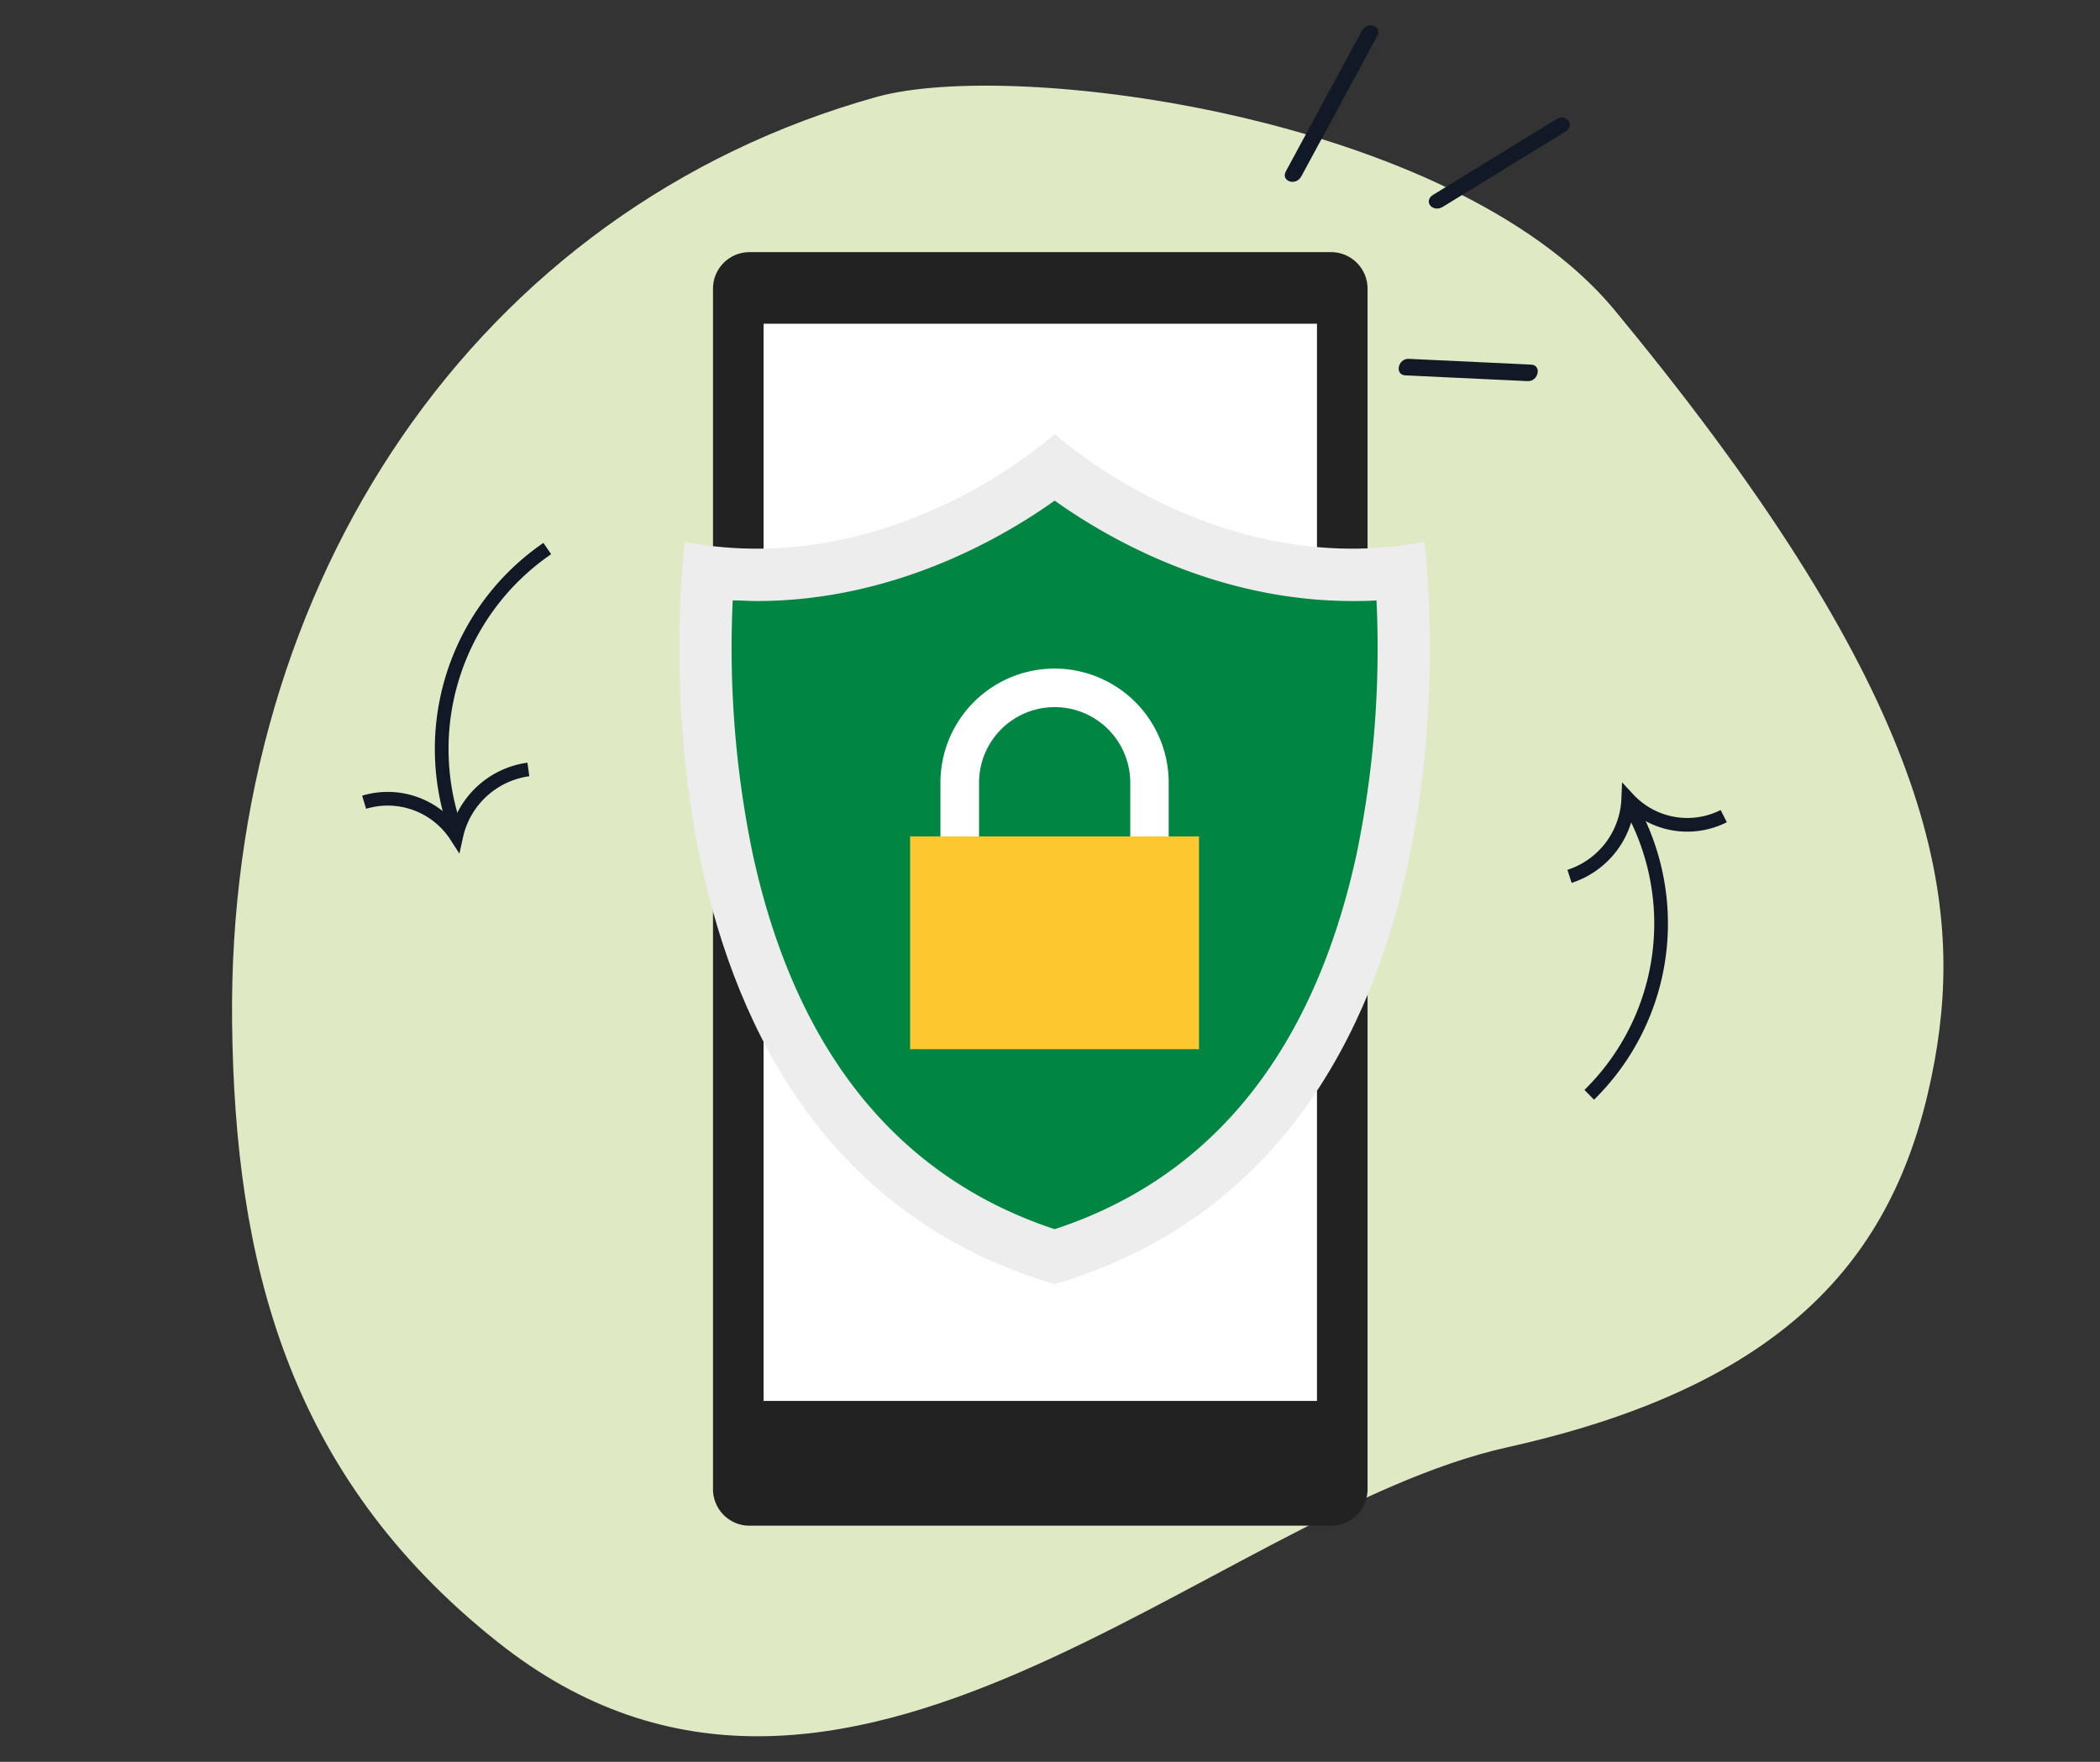
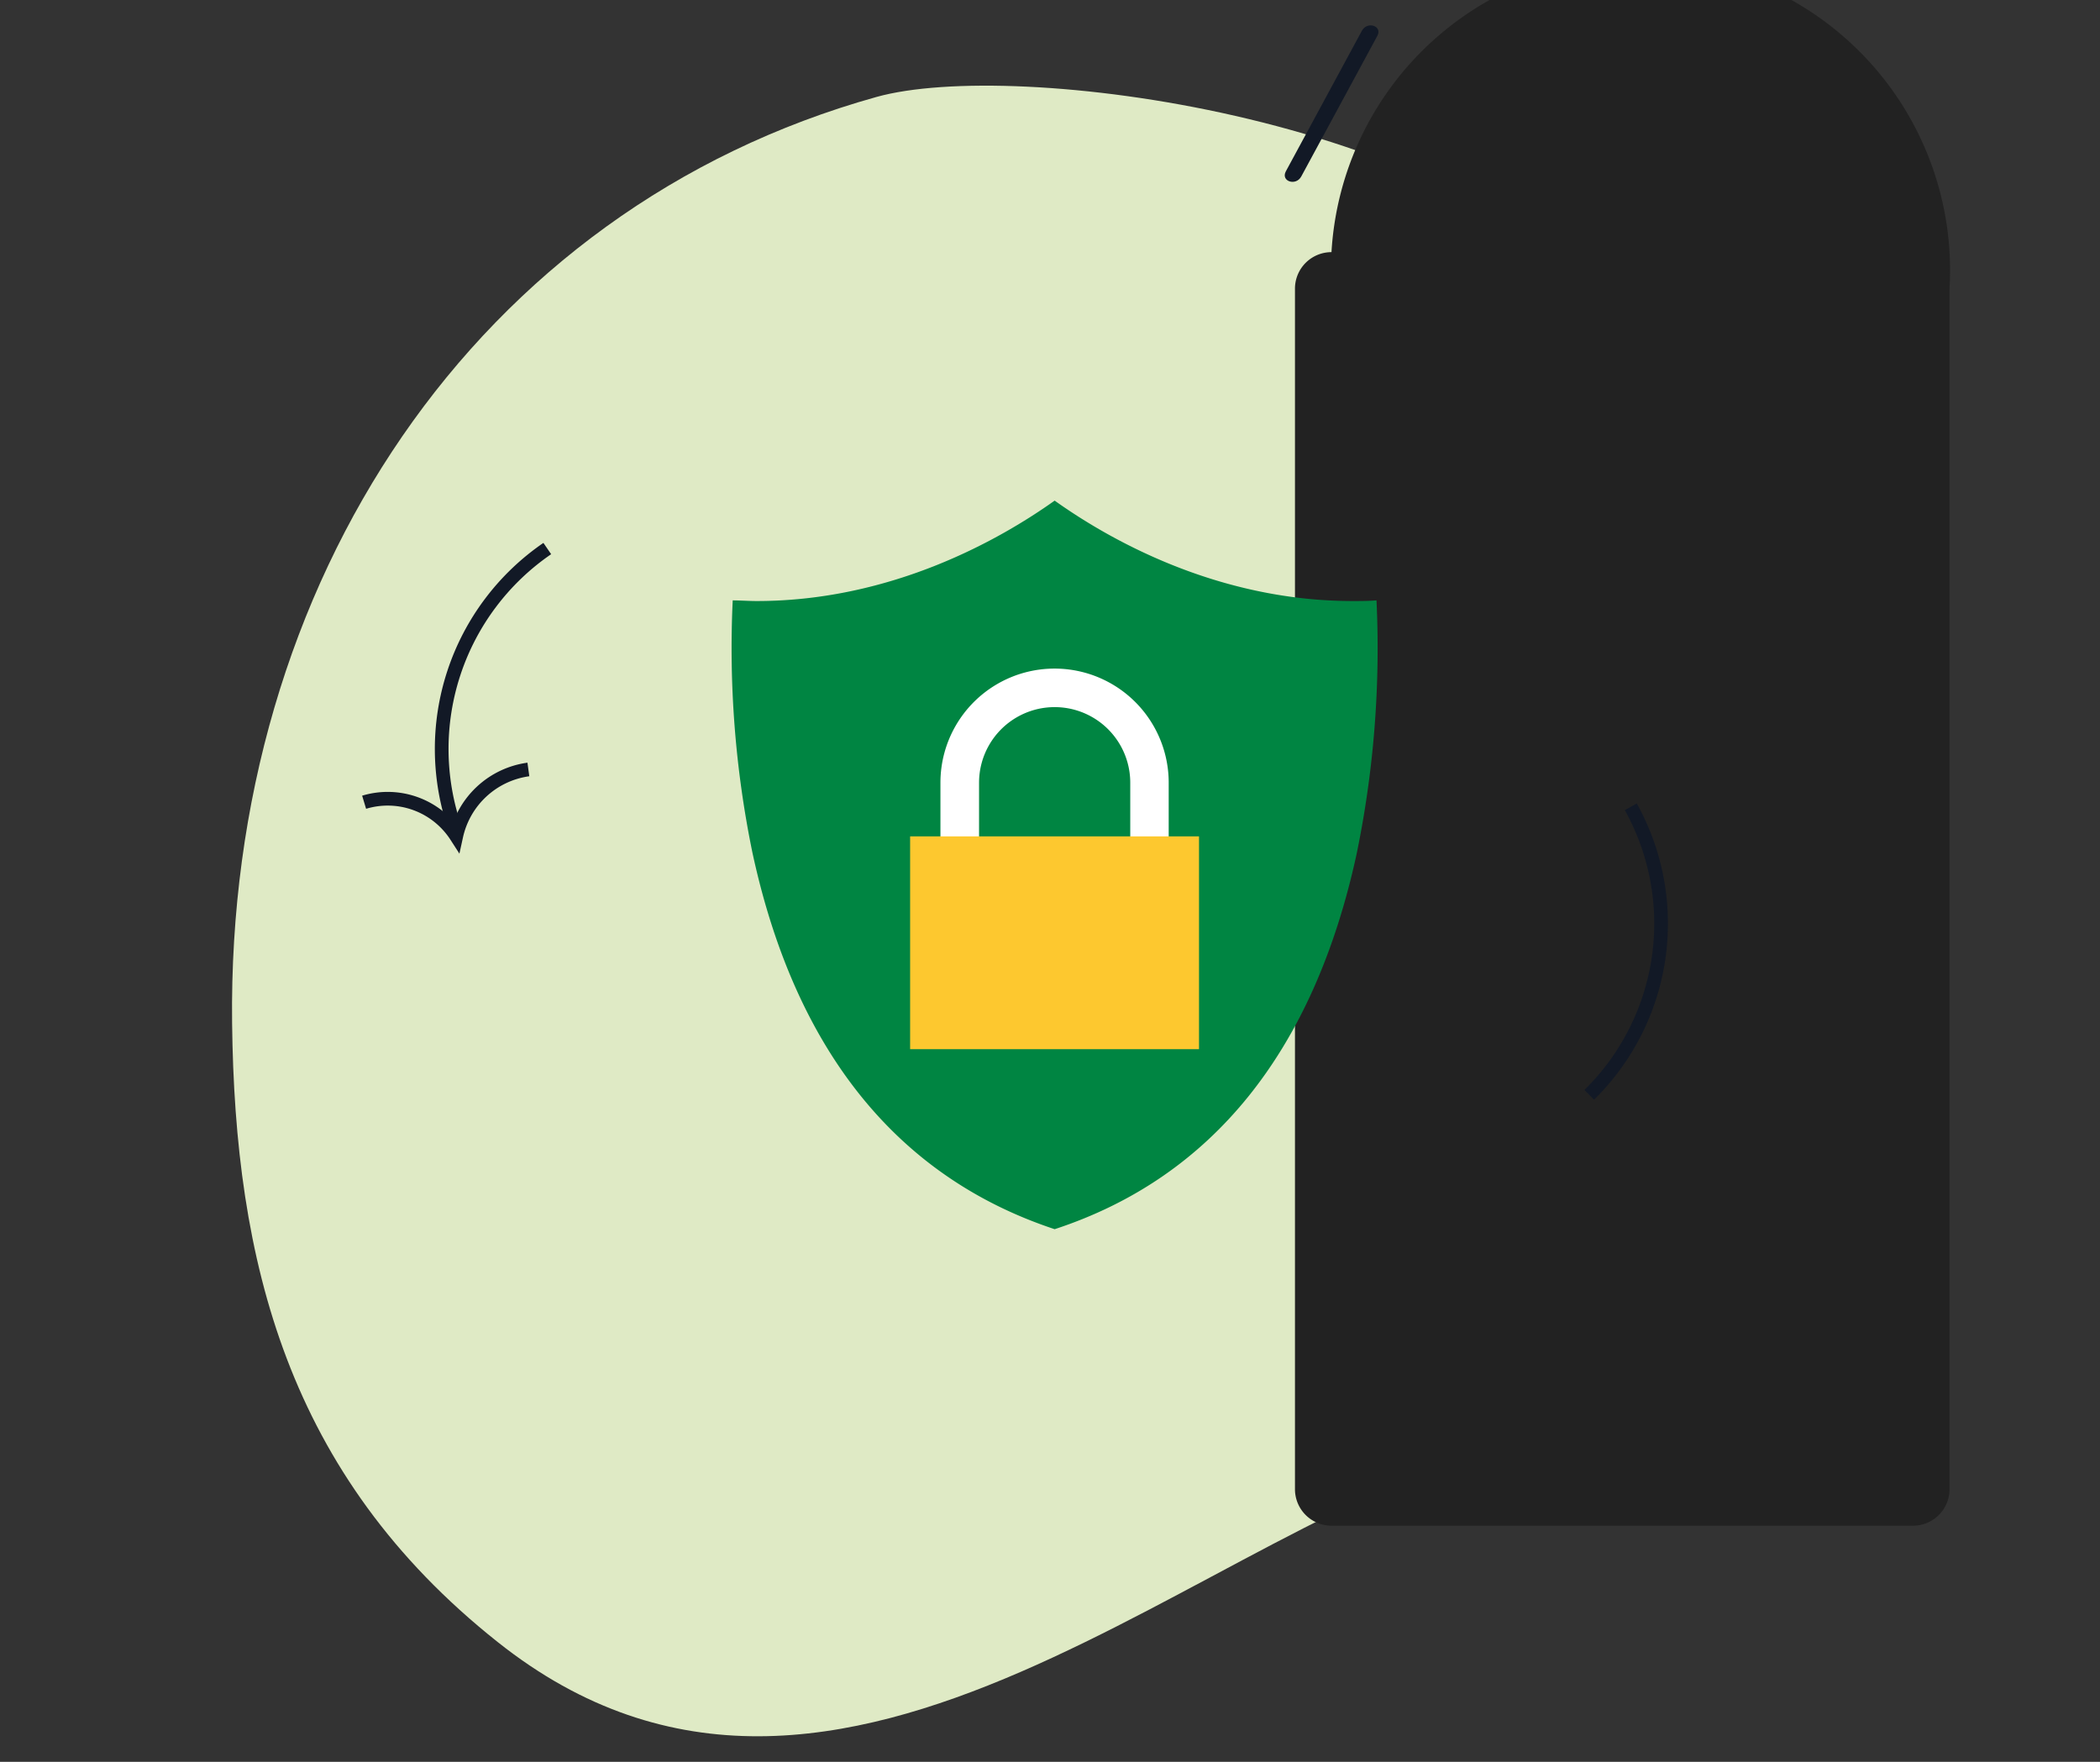
<svg xmlns="http://www.w3.org/2000/svg" id="Capa_1" data-name="Capa 1" viewBox="0 0 230 193">
  <rect x="0" y="0" width="230" height="193" fill="#333333" stroke="none" />
  <defs>
    <style>.cls-1{fill:#dfeac5;}.cls-2{fill:#121926;}.cls-3{fill:#222;}.cls-4{fill:#fff;}.cls-5,.cls-6{fill:none;}.cls-5{stroke:#121926;stroke-miterlimit:10;stroke-width:1.5px;}.cls-7{fill:#ededed;}.cls-8{fill:#008542;}.cls-9{fill:#fdc82f;}</style>
  </defs>
  <path class="cls-1" d="M211.88,116.24c3.27-18-.21-39.88-34.24-81.29l-1-1.22C158.86,12.67,111.1,6.41,96,10.62,52.17,22.85,24.86,63.69,25.42,112.06c.3,26,6,49.49,29.07,67.8,37.7,30,78.2-14.12,110.6-21.32S208.28,136,211.88,116.24Z" />
  <path class="cls-2" d="M154.3,39.31c-1.19-.06-1.58,1.75-.39,1.81l13.4.63c1.19.06,1.58-1.75.39-1.81Z" />
  <path class="cls-2" d="M158,22.67l13.49-8.28c1.08-.67,0-2-1-1.35l-13.49,8.28C155.83,22,156.87,23.33,158,22.67Z" />
  <path class="cls-2" d="M142.52,19.33l8.33-15.4c.59-1.09-1.1-1.65-1.69-.56l-8.33,15.4C140.25,19.86,141.93,20.42,142.52,19.33Z" />
-   <path class="cls-3" d="M145.83,27.62H82.09a4,4,0,0,0-4,3.95V163.18a4,4,0,0,0,4,3.95h63.74a4,4,0,0,0,3.95-3.95V31.58A4,4,0,0,0,145.83,27.62Z" />
-   <path class="cls-4" d="M144.24,35.46H83.63v118h60.61Z" />
+   <path class="cls-3" d="M145.83,27.62a4,4,0,0,0-4,3.95V163.18a4,4,0,0,0,4,3.95h63.74a4,4,0,0,0,3.95-3.95V31.58A4,4,0,0,0,145.83,27.62Z" />
  <path class="cls-5" d="M57.87,84.29a9.39,9.39,0,0,0-7.9,7.3,8.93,8.93,0,0,0-10.09-3.71" />
  <path class="cls-5" d="M49.83,90.72A26.62,26.62,0,0,1,59.94,60.09" />
-   <path class="cls-5" d="M171.9,96a9.29,9.29,0,0,0,6.43-8.47,8.83,8.83,0,0,0,10.46,1.87" />
  <path class="cls-5" d="M178.61,88.38a26.3,26.3,0,0,1-4.55,31.55" />
  <rect class="cls-6" x="69.32" y="42.32" width="94.32" height="105.36" />
-   <path class="cls-7" d="M115.51,140.67C66.28,126.15,75,59.37,75,59.37c23,4.32,40.52-11.84,40.52-11.84S133.05,63.69,156,59.37C156,59.37,164.74,126.15,115.51,140.67Z" />
  <path class="cls-8" d="M115.51,134.65C98.2,128.92,87.06,115,82.4,93.36a111.24,111.24,0,0,1-2.15-27.59c.87,0,1.74.07,2.62.07,14.95,0,26.82-6.86,32.64-11,5.82,4.15,17.69,11,32.64,11,.87,0,1.74,0,2.61-.07a111.39,111.39,0,0,1-2.2,27.88C143.86,115.17,132.74,129,115.51,134.65Z" />
  <path class="cls-4" d="M128,96.63H103V85.74a12.48,12.48,0,0,1,25,0V96.63Zm-20.77-4.2h16.56V85.74a8.28,8.28,0,0,0-16.56,0Z" />
  <path class="cls-9" d="M131.32,91.62H99.68v23.31h31.64Z" />
</svg>